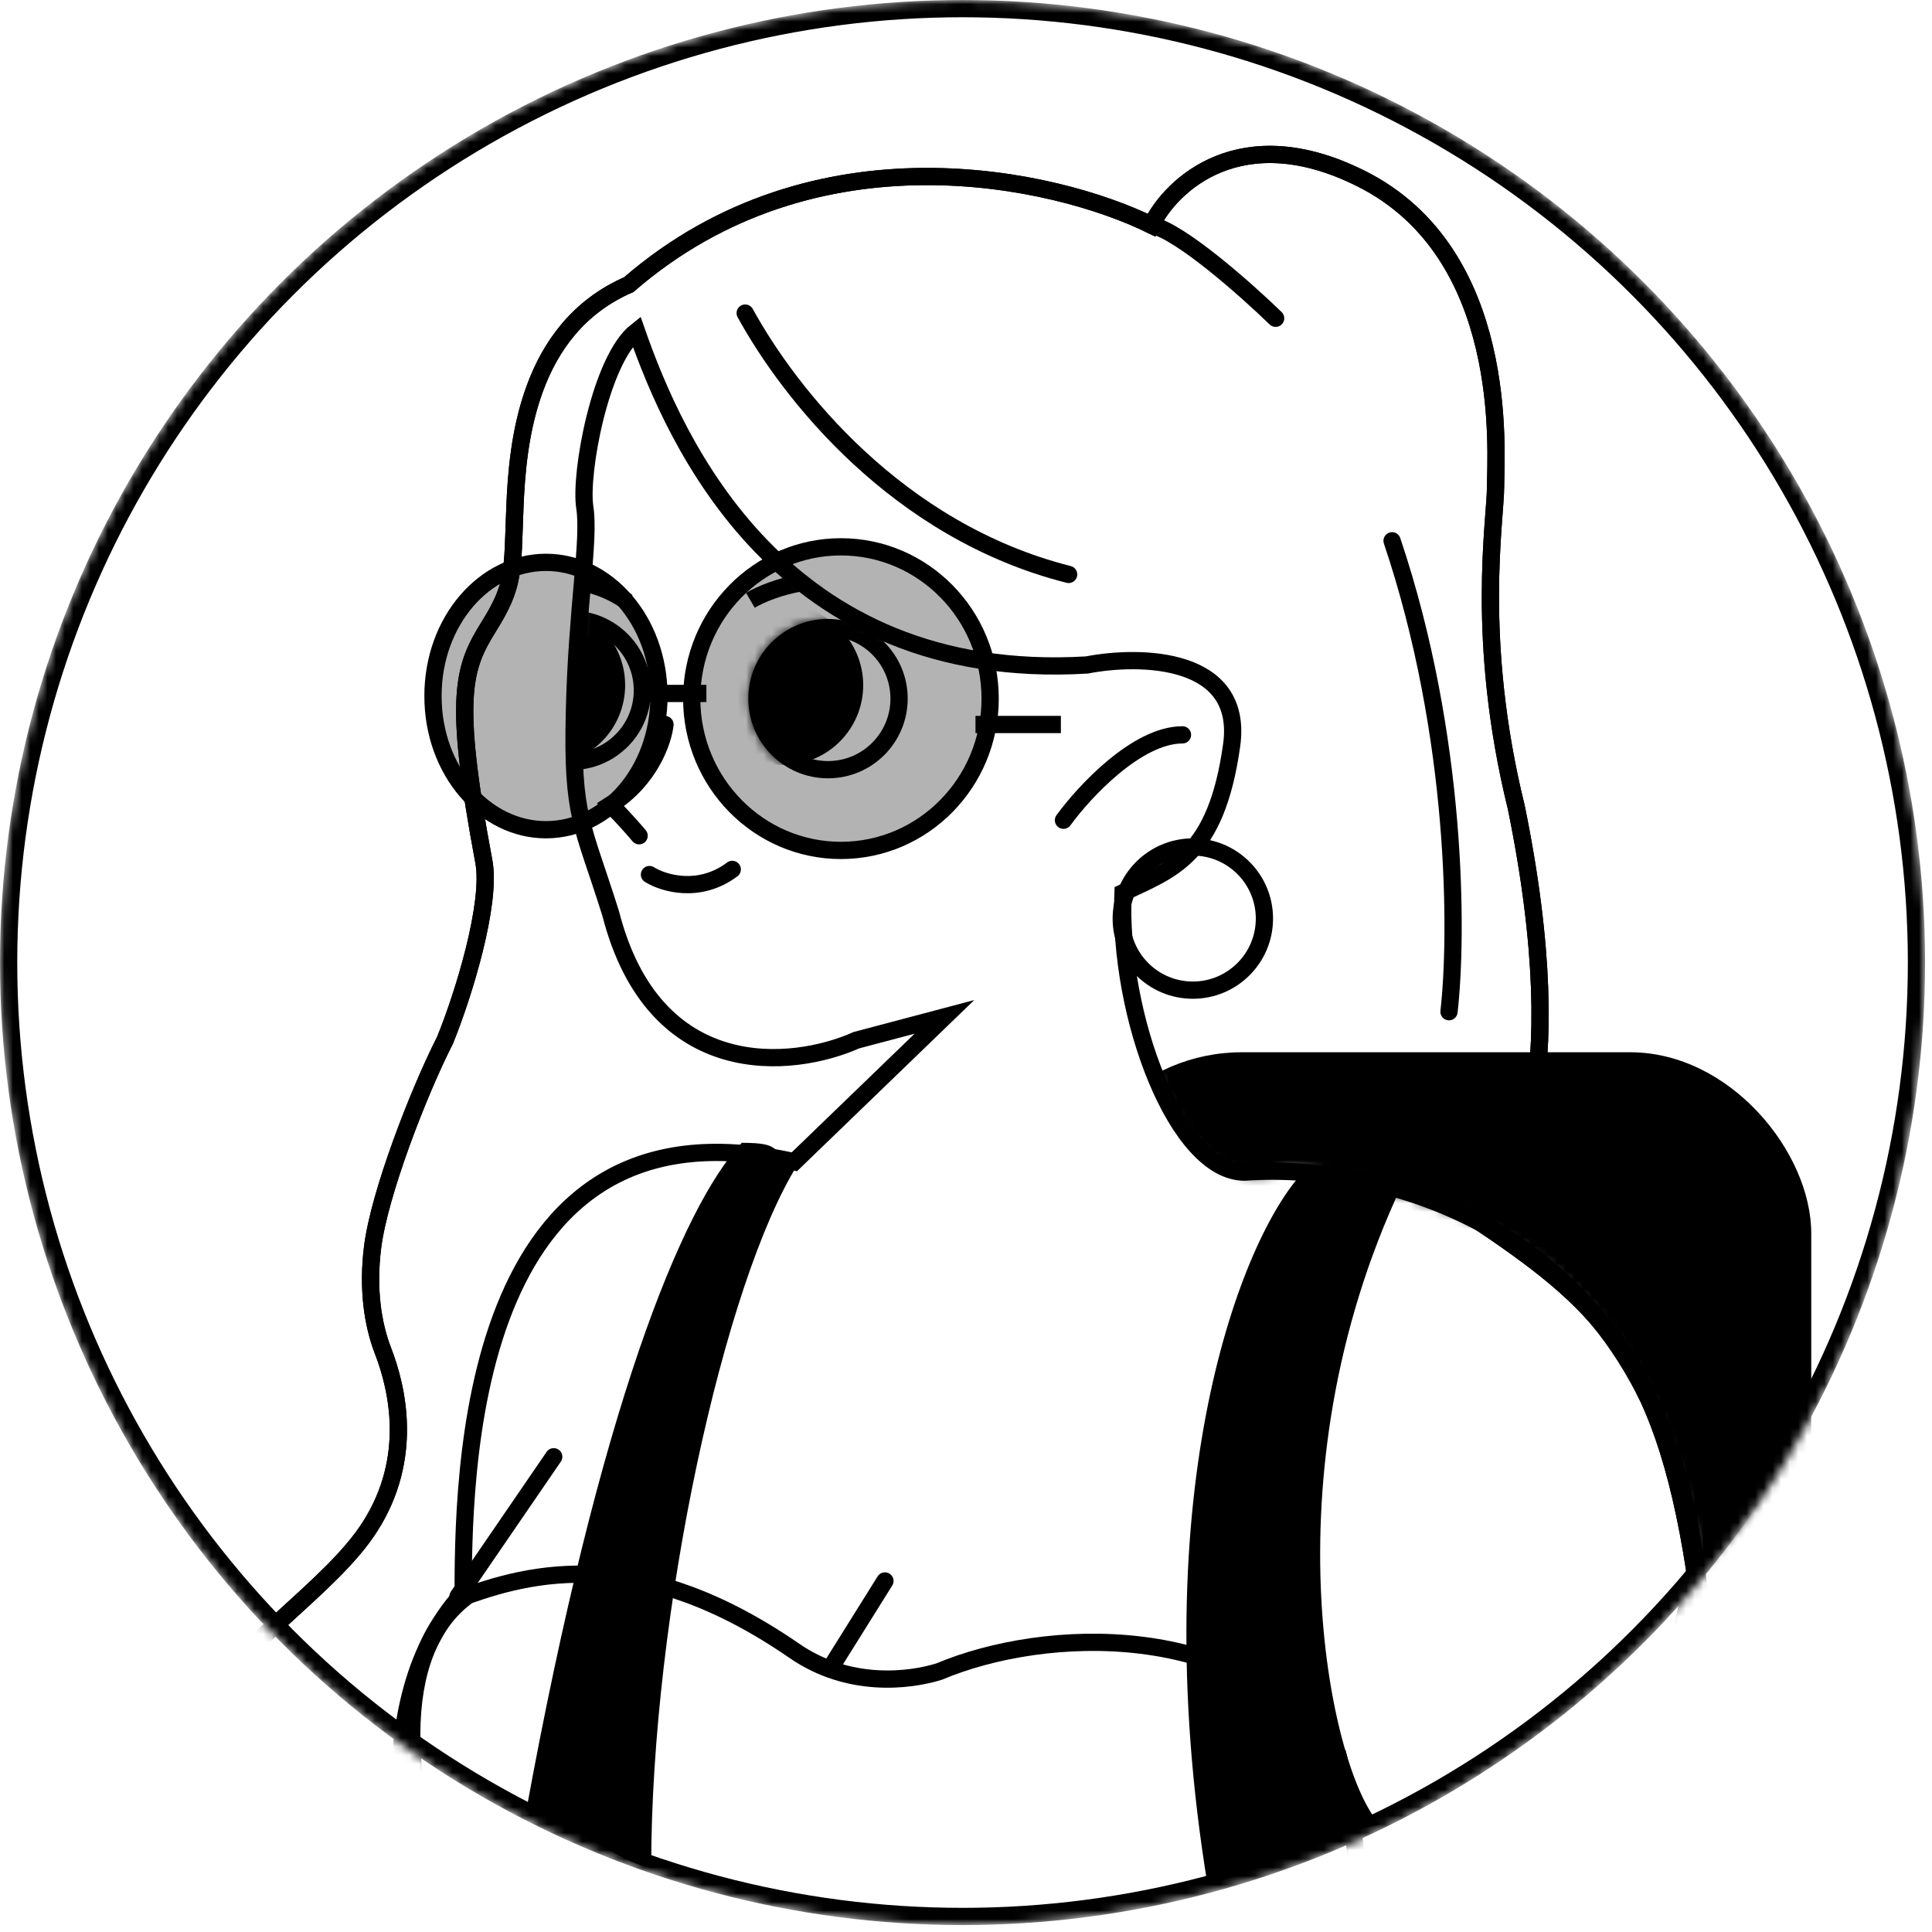
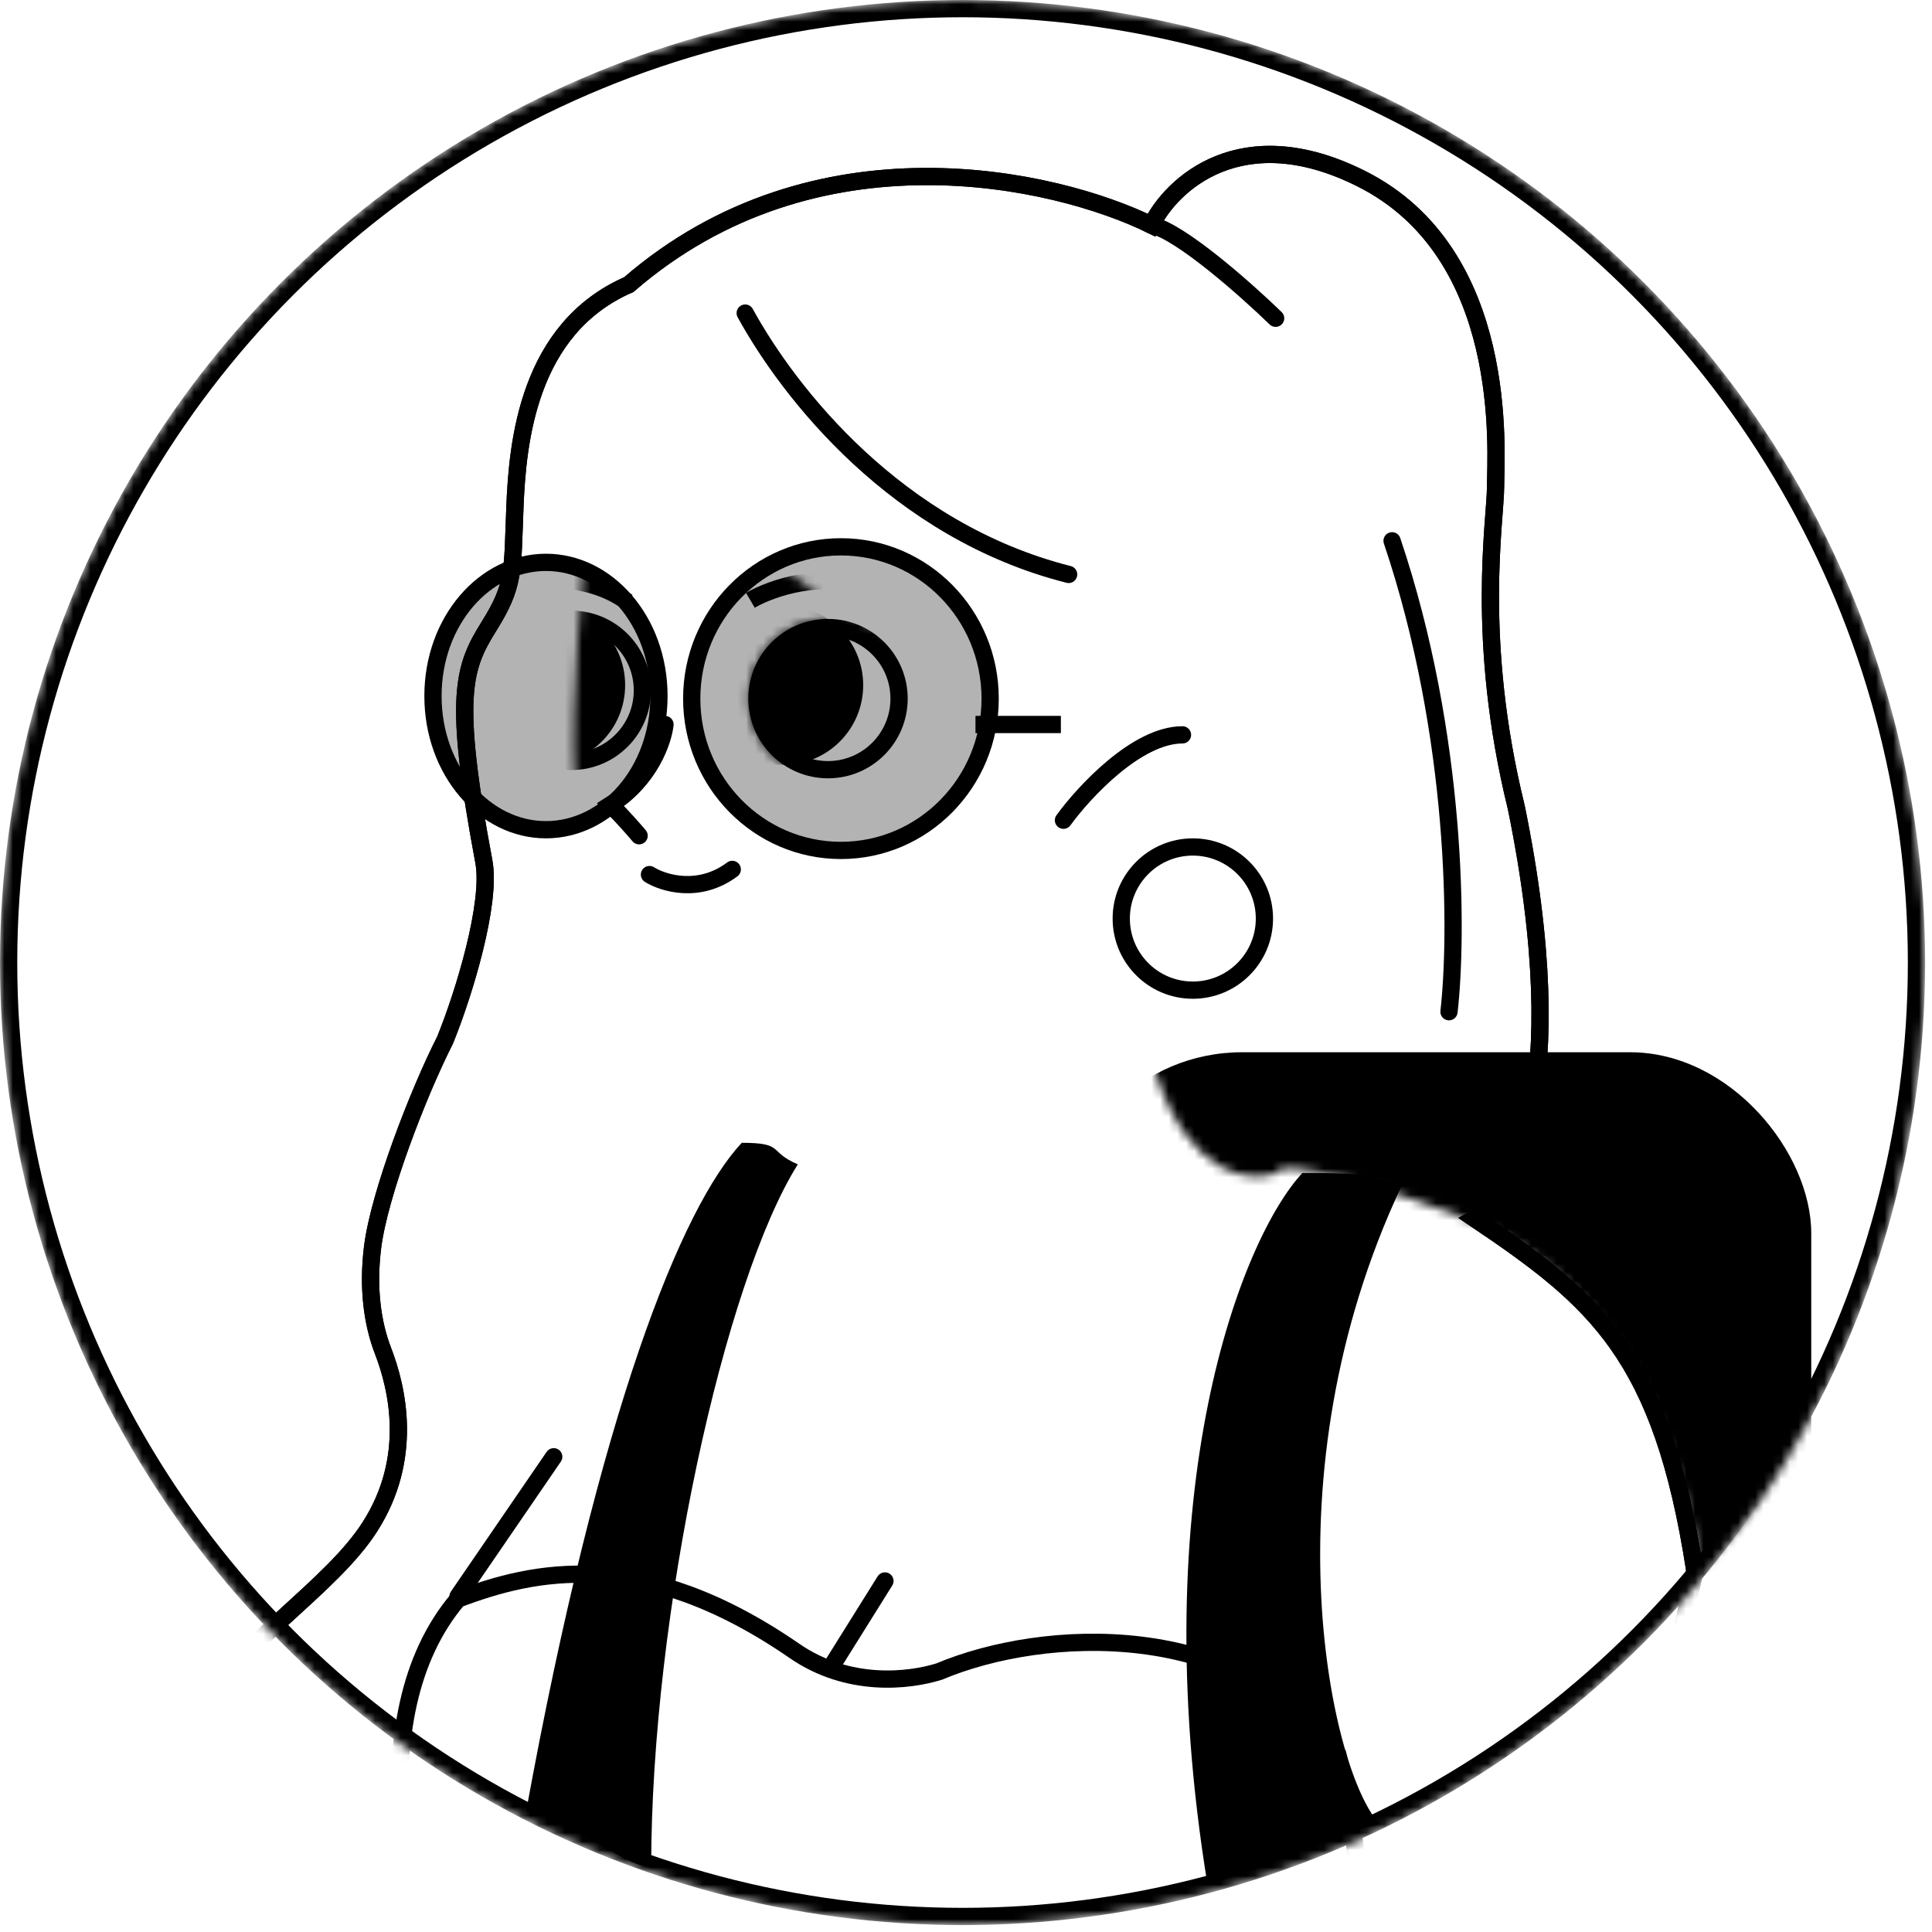
<svg xmlns="http://www.w3.org/2000/svg" width="224" height="224" viewBox="0 0 224 224" fill="none">
  <mask id="mask0_6_665" style="mask-type:alpha" maskUnits="userSpaceOnUse" x="0" y="0" width="224" height="224">
    <circle cx="111.6" cy="111.6" r="111.6" fill="#D9D9D9" />
  </mask>
  <g mask="url(#mask0_6_665)">
    <circle cx="111.6" cy="111.6" r="110.6" stroke="black" stroke-width="2" />
    <path d="M175.8 93.6C182.52 126.48 175.4 138.9 171 141.3C185.04 150.767 192.651 157.074 196.5 182.1L182.7 247.5H18.9C1.5 201.6 33.9 191.1 42.9 177C47.966 169.064 46.1 161 44.4 156.6C43.2 153.494 42.6 149.4 43.2 144.6C43.976 138.39 48.5 126.7 51.6 120.6C53.8 115.2 57 104.7 56.1 99.9C52.5 80.7 53.7 77.4 56.7 72.6C59.7 67.8 59.4 66.3 59.7 58.8C60 51.3 61.2 38.1 72.9 33C94.5 14.28 122.3 20.6 133.5 26.1C135.8 21.4 143.88 13.74 157.8 20.7C175.2 29.4 173.4 52.5 173.4 56.4C173.4 60.3 171 74.1 175.8 93.6Z" stroke="black" stroke-width="2" />
    <path d="M175.8 93.6C182.52 126.48 175.4 138.9 171 141.3C185.04 150.767 192.651 157.074 196.5 182.1L182.7 247.5H18.9C1.5 201.6 33.9 191.1 42.9 177C47.966 169.064 46.1 161 44.4 156.6C43.2 153.494 42.6 149.4 43.2 144.6C43.976 138.39 48.5 126.7 51.6 120.6C53.8 115.2 57 104.7 56.1 99.9C52.5 80.7 53.7 77.4 56.7 72.6C59.7 67.8 59.4 66.3 59.7 58.8C60 51.3 61.2 38.1 72.9 33C94.5 14.28 122.3 20.6 133.5 26.1C135.8 21.4 143.88 13.74 157.8 20.7C175.2 29.4 173.4 52.5 173.4 56.4C173.4 60.3 171 74.1 175.8 93.6Z" stroke="black" stroke-width="2" />
    <mask id="mask1_6_665" style="mask-type:alpha" maskUnits="userSpaceOnUse" x="133" y="112" width="91" height="70">
      <path d="M170.5 141.5C188.5 148.3 195.667 171 197 181.5L197.5 182L224 155L210 112.5C183 111.5 130 112.5 134 124.5C138 136.5 145 137.167 148 136C148 135 152.5 134.7 170.5 141.5Z" fill="#D9D9D9" />
    </mask>
    <g mask="url(#mask1_6_665)">
      <rect x="123" y="122" width="87" height="99" rx="21" fill="black" />
    </g>
    <path d="M86.4 36.3C91.5 45.6 103.98 61.56 123.9 66.6" stroke="black" stroke-width="2" stroke-linecap="round" />
    <path d="M168 117.3C169 108.6 169.08 85.5 161.4 62.7" stroke="black" stroke-width="2" stroke-linecap="round" />
    <path d="M147.9 36.9C144.5 33.6 136.86 26.82 133.5 26.1" stroke="black" stroke-width="2" stroke-linecap="round" />
-     <path d="M99.3 120.6L109.5 117.9L92.1 134.7C53.7 126 53.7 171.9 53.7 185.4C45.9 191.7 45.6 206.7 53.7 227.1C60.18 243.42 59.1 245 58.8 248.1H208.2C207.5 244 204.3 225.84 197.1 186C193.98 142.8 161.1 134.7 144.3 135.9C136.5 135.9 129.6 117.9 130.2 103.5C135.9 100.8 141 99.3 142.8 86.4C144.24 76.08 132.2 75.9 126 77.1C90.6 79.2 78.3 51.3 73.8 38.4C69.6 41.7 67.2 54.9 67.8 58.8C68.4 62.7 66.9 70.2 66.6 82.5C66.3 94.8 67.5 95.4 70.8 105.9C75.84 125.58 91.9 123.9 99.3 120.6Z" stroke="black" stroke-width="2" />
    <path d="M53.1 185.1L64.2 168.9" stroke="black" stroke-width="2" stroke-linecap="round" stroke-linejoin="round" />
    <path d="M96.6 192.9L102.6 183.3" stroke="black" stroke-width="2" stroke-linecap="round" stroke-linejoin="round" />
    <path d="M92.1 191.4C74.34 179.16 61.8 182.1 53.1 185.4C41.4 199.2 47.4 224.1 52.5 236.1C92.58 259.62 136 249.5 155.1 241.8C154.3 239.2 161.1 227.1 155.1 203.4C143.82 187.56 121 188.7 108.9 193.8C105.4 194.9 98.34 195.72 92.1 191.4Z" stroke="black" stroke-width="2" />
    <path d="M77.1 84C76.9 85.9 75.36 90.42 70.8 93.3C72.24 94.74 73.6 96.3 74.1 96.9" stroke="black" stroke-width="2" stroke-linecap="round" />
    <path d="M75.3 101.4C76.9 102.4 81.06 103.68 84.9 100.8" stroke="black" stroke-width="2" stroke-linecap="round" />
    <path d="M123.3 95.1C125.7 91.8 131.82 85.2 137.1 85.2" stroke="black" stroke-width="2" stroke-linecap="round" />
    <circle cx="138.3" cy="106.5" r="8.3" stroke="black" stroke-width="2" />
    <mask id="mask2_6_665" style="mask-type:alpha" maskUnits="userSpaceOnUse" x="47" y="38" width="162" height="211">
      <path d="M99.3 120.6L109.5 117.9L92.1 134.7C53.7 126 53.7 171.9 53.7 185.4C45.9 191.7 45.6 206.7 53.7 227.1C60.18 243.42 59.1 245 58.8 248.1H208.2C207.5 244 204.3 225.84 197.1 186C193.98 142.8 161.1 134.7 144.3 135.9C136.5 135.9 129.6 117.9 130.2 103.5C135.9 100.8 141 99.3 142.8 86.4C144.24 76.08 132.2 75.9 126 77.1C90.6 79.2 78.3 51.3 73.8 38.4C69.6 41.7 67.2 54.9 67.8 58.8C68.4 62.7 66.9 70.2 66.6 82.5C66.3 94.8 67.5 95.4 70.8 105.9C75.84 125.58 91.9 123.9 99.3 120.6Z" fill="#FFA17B" />
    </mask>
    <g mask="url(#mask2_6_665)">
      <path d="M87 69.6C89.4 68.2 95.58 66 101.1 68.4" stroke="black" stroke-width="2" />
      <path d="M58.721 67.921C61.367 67.071 67.876 66.256 72.748 69.79" stroke="black" stroke-width="2" />
      <circle cx="96" cy="81" r="8.24" stroke="black" stroke-width="2" />
      <circle cx="66.24" cy="80.04" r="8.24" stroke="black" stroke-width="2" />
      <mask id="mask3_6_665" style="mask-type:alpha" maskUnits="userSpaceOnUse" x="57" y="70" width="19" height="20">
        <circle cx="66.24" cy="80.04" r="9.24" fill="white" />
      </mask>
      <g mask="url(#mask3_6_665)">
        <circle cx="63.24" cy="79.44" r="9.24" fill="black" />
      </g>
      <mask id="mask4_6_665" style="mask-type:alpha" maskUnits="userSpaceOnUse" x="86" y="71" width="20" height="20">
        <circle cx="96" cy="81" r="9.24" fill="white" />
      </mask>
      <g mask="url(#mask4_6_665)">
        <circle cx="90.84" cy="79.44" r="9.24" fill="black" />
      </g>
    </g>
    <path d="M114.8 81C114.8 90.736 107.039 98.6 97.5 98.6C87.961 98.6 80.2 90.736 80.2 81C80.2 71.264 87.961 63.4 97.5 63.4C107.039 63.4 114.8 71.264 114.8 81Z" fill="black" fill-opacity="0.3" stroke="black" stroke-width="2" />
    <path d="M76.4 80.7C76.4 89.414 70.393 96.2 63.3 96.2C56.207 96.2 50.2 89.414 50.2 80.7C50.2 71.986 56.207 65.2 63.3 65.2C70.393 65.2 76.4 71.986 76.4 80.7Z" fill="black" fill-opacity="0.3" stroke="black" stroke-width="2" />
    <path d="M113.1 84H123" stroke="black" stroke-width="2" />
-     <path d="M74.7 80.4H81.9" stroke="black" stroke-width="2" />
  </g>
  <path d="M162.5 137.5C146.5 171.5 154.5 206 160 211.5C151 213.5 149 216 140 218.5C132.5 172.5 144 143.5 151 136H151.002C156.001 136 159.001 136 162.5 137.5Z" fill="black" />
  <path d="M92.5 135C84 148.5 75.5 187 75.5 216.5C72.5 216.5 64.5 210 61 210C69.5 163.5 79 140 86 132.5C91 132.5 89 133.5 92.5 135Z" fill="black" />
</svg>